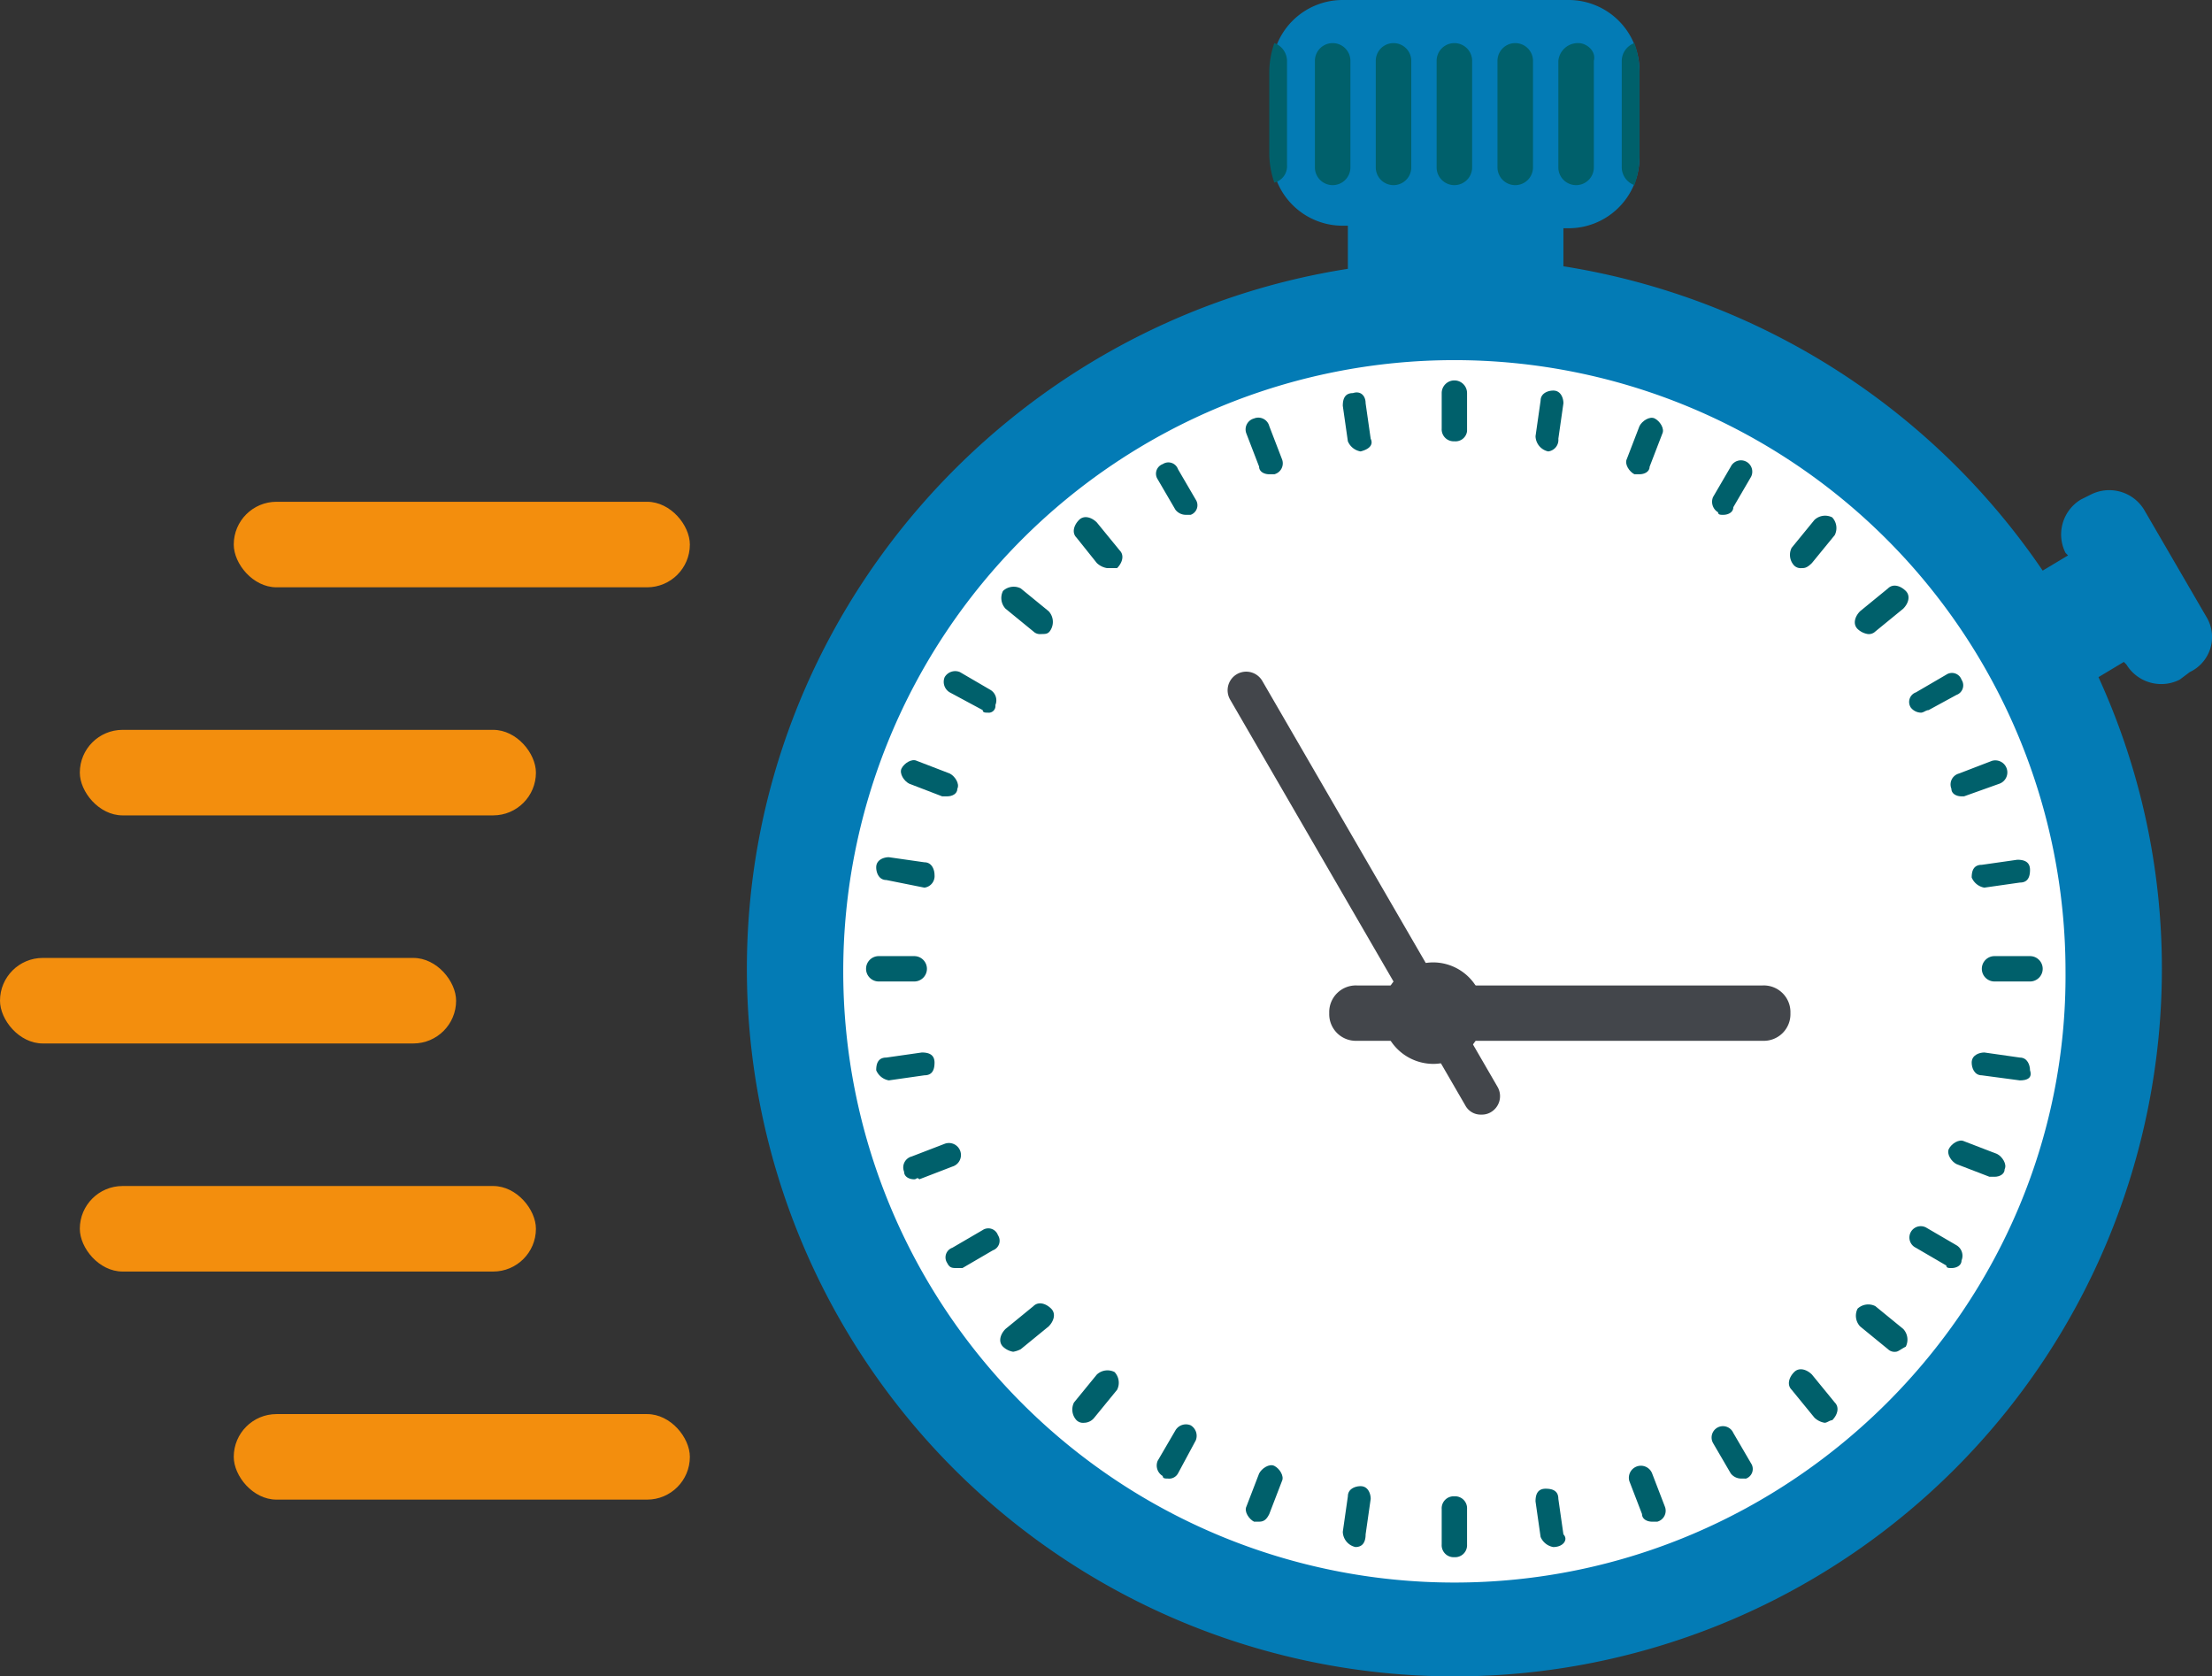
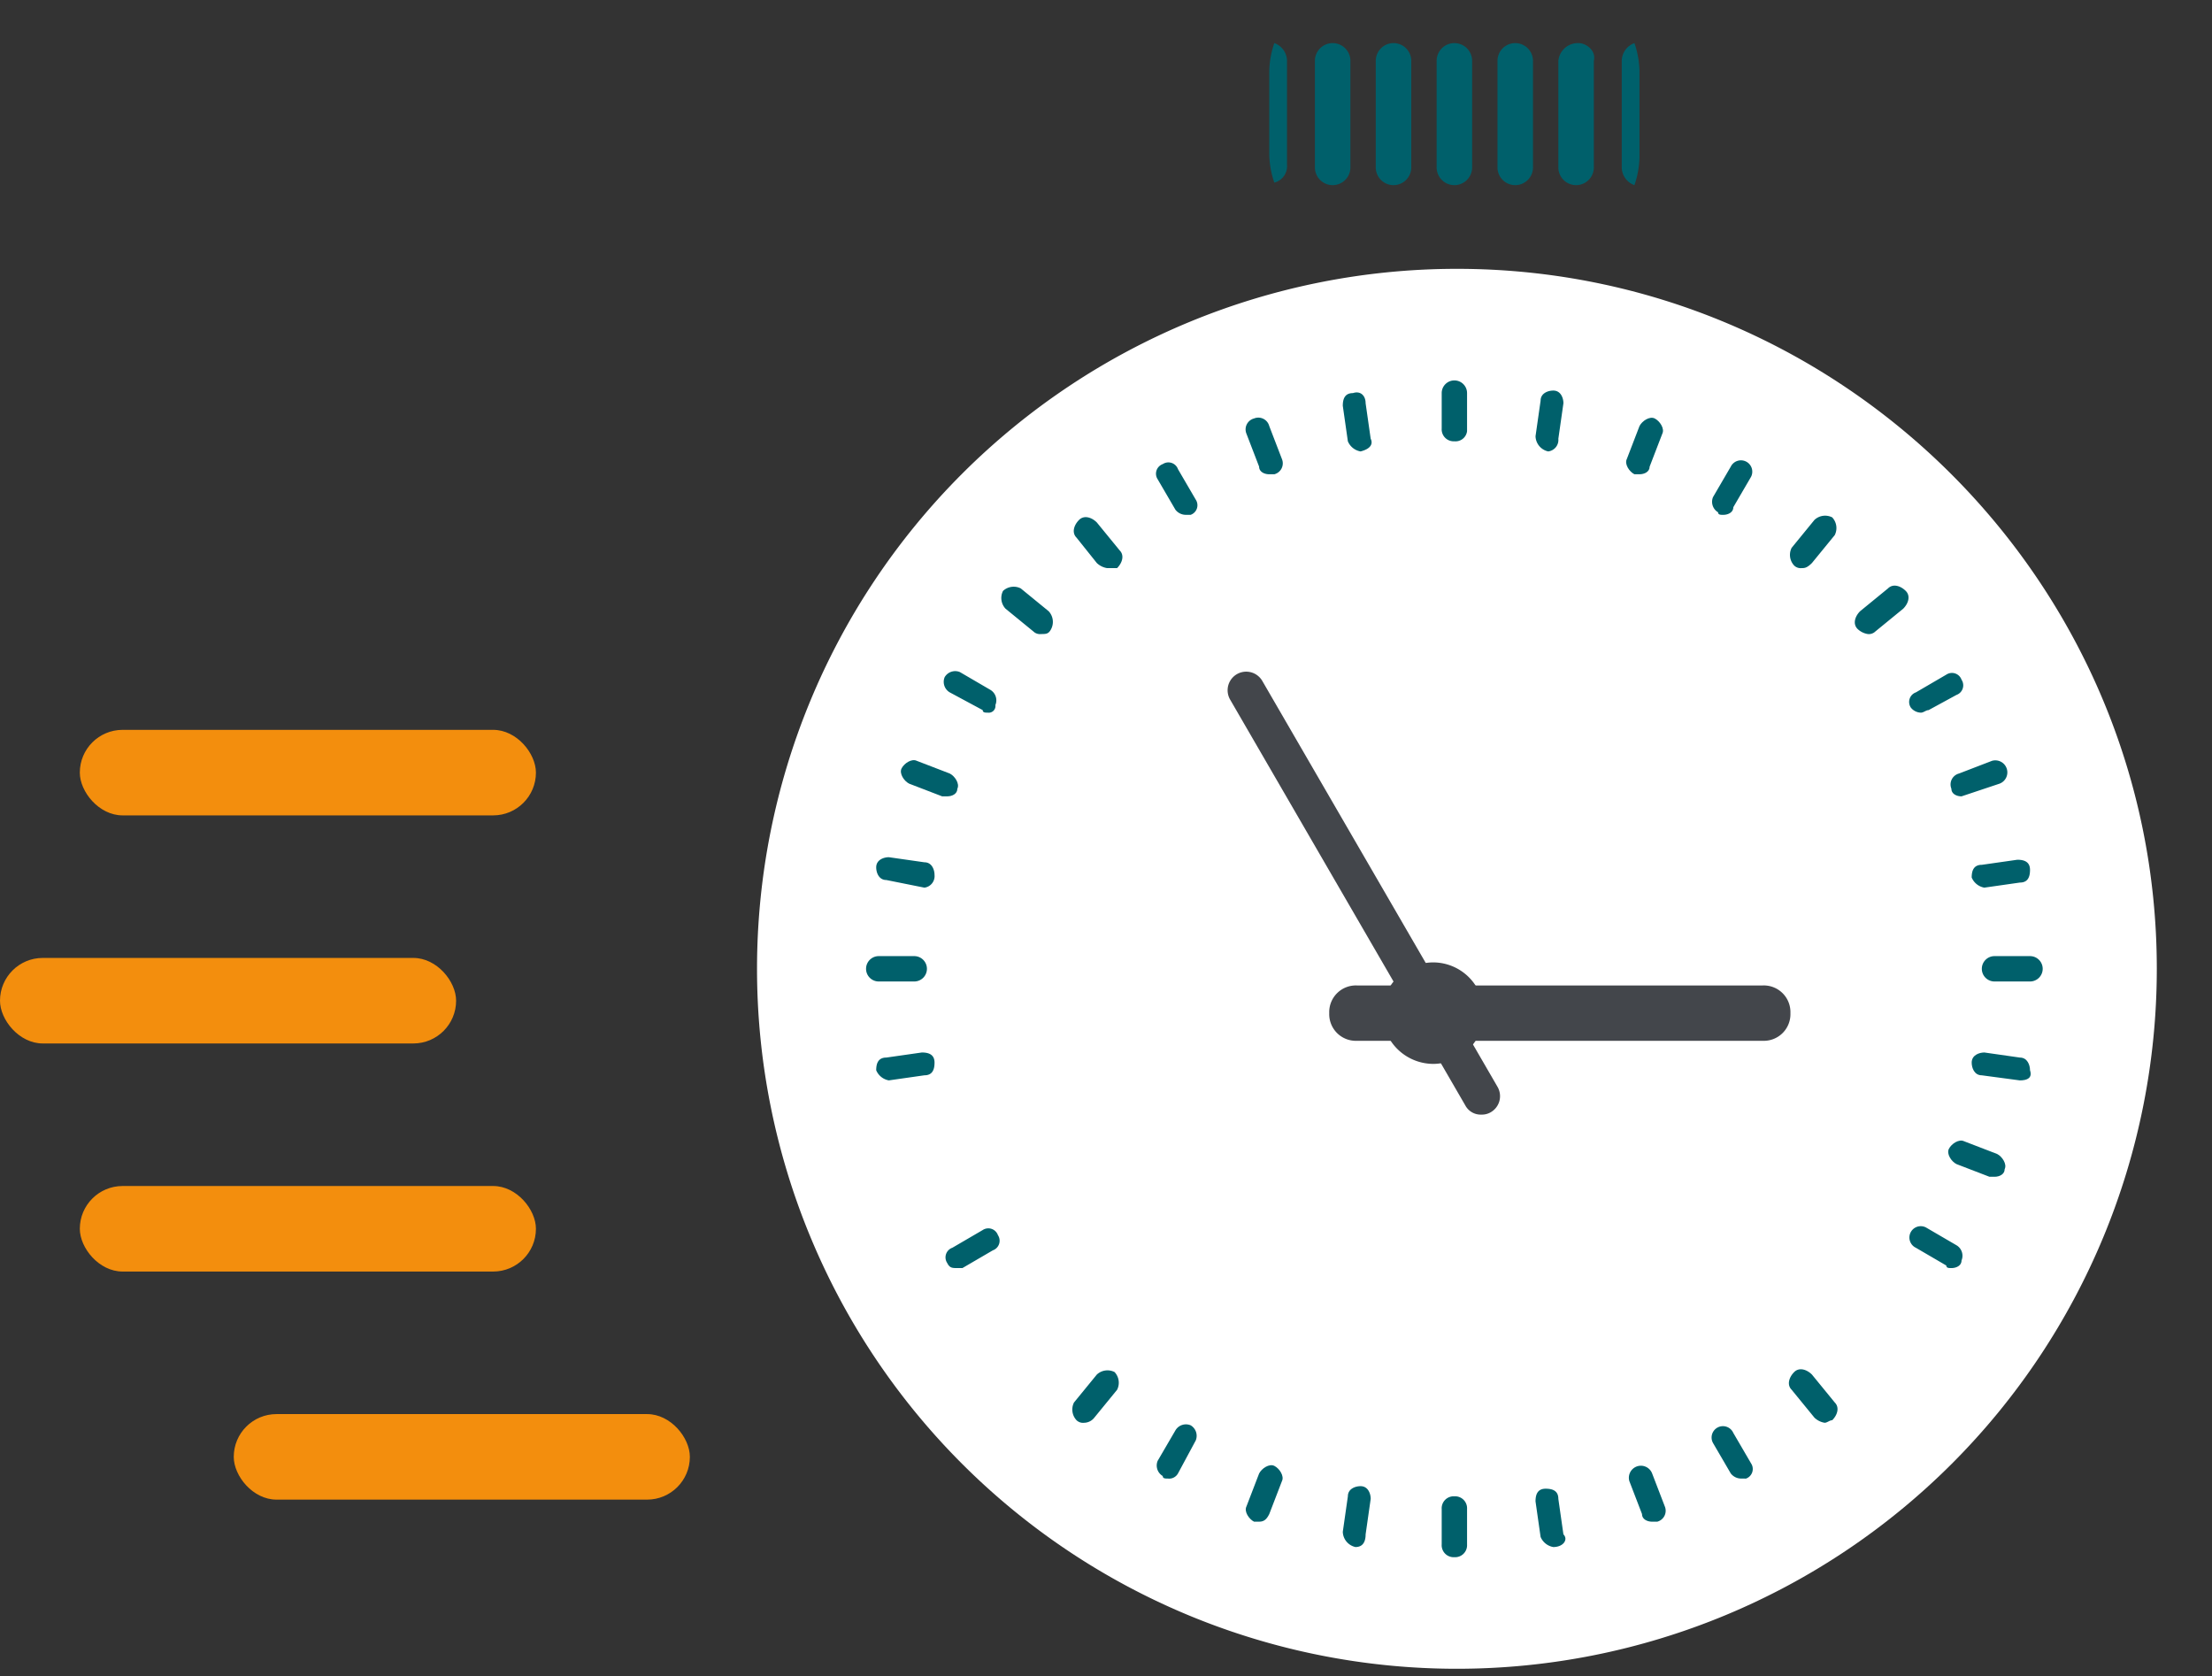
<svg xmlns="http://www.w3.org/2000/svg" viewBox="0 0 387.979 294">
  <rect x="0" y="0" width="387.979" height="294" fill="#333333" stroke="none" />
  <defs>
    <style>
      .cls-1 {
        fill: #fff;
      }

      .cls-2 {
        fill: #037bb5;
      }

      .cls-3 {
        fill: #00606b;
      }

      .cls-4 {
        fill: #43464b;
      }

      .cls-5 {
        fill: #f38e0d;
      }
    </style>
  </defs>
  <g id="quick_time_market_illustration" transform="translate(-780 -2880)">
    <g id="Group_2141" data-name="Group 2141" transform="translate(911 2880)">
      <g id="Group_2140" data-name="Group 2140" transform="translate(0 0)">
        <g id="Group_2138" data-name="Group 2138">
          <g id="Group_2136" data-name="Group 2136">
            <path id="Path_3514" data-name="Path 3514" class="cls-1" d="M245.919,133.359A122.759,122.759,0,1,1,123.159,10.6C190.766,10.6,245.919,65.753,245.919,133.359Z" transform="translate(1.379 36.547)" />
-             <path id="Path_3515" data-name="Path 3515" class="cls-2" d="M256.194,108.526,245.074,89.4a7.154,7.154,0,0,0-9.34-2.669l-1.779.89a7.154,7.154,0,0,0-2.669,9.34l.445.445-4.448,2.669A125.362,125.362,0,0,0,143.219,46.7V40.03h.89a12.432,12.432,0,0,0,12.454-12.454V12.454A12.432,12.432,0,0,0,144.109,0H104.523A12.432,12.432,0,0,0,92.07,12.454V27.132a12.432,12.432,0,0,0,12.454,12.454h.89v7.561C45.812,56.487,0,108.082,0,169.906a124.094,124.094,0,0,0,248.188,0,122.817,122.817,0,0,0-11.12-51.15l4.448-2.669.445.445a7.154,7.154,0,0,0,9.34,2.669l1.779-1.334A6.8,6.8,0,0,0,256.194,108.526Zm-132.1,169.017A107.192,107.192,0,1,1,231.286,170.351C231.731,229.062,183.25,277.543,124.094,277.543Z" />
          </g>
          <path id="Path_3516" data-name="Path 3516" class="cls-3" d="M29.624,25.675A2.1,2.1,0,0,1,27.4,23.451V17.224a2.224,2.224,0,1,1,4.448,0V23.9A2.035,2.035,0,0,1,29.624,25.675Z" transform="translate(94.47 51.717)" />
          <path id="Path_3517" data-name="Path 3517" class="cls-3" d="M26.613,25.82a2.955,2.955,0,0,1-2.224-1.779l-.89-6.227c0-1.334.445-2.224,1.779-2.224,1.334-.445,2.224.445,2.224,1.779l.89,6.227c.445.89,0,1.779-1.779,2.224Z" transform="translate(81.023 53.351)" />
          <path id="Path_3518" data-name="Path 3518" class="cls-3" d="M23.832,26.414c-.89,0-1.779-.445-1.779-1.334L19.829,19.3a1.982,1.982,0,0,1,1.334-2.669,1.982,1.982,0,0,1,2.669,1.334l2.224,5.782a1.982,1.982,0,0,1-1.334,2.669Z" transform="translate(67.793 56.76)" />
          <path id="Path_3519" data-name="Path 3519" class="cls-3" d="M21.3,27.4a2.311,2.311,0,0,1-1.779-.89l-3.113-5.337a1.784,1.784,0,0,1,.89-2.669,1.784,1.784,0,0,1,2.669.89l3.113,5.337a1.784,1.784,0,0,1-.89,2.669Z" transform="translate(55.648 62.889)" />
          <path id="Path_3520" data-name="Path 3520" class="cls-3" d="M18.713,29.327a3.372,3.372,0,0,1-1.779-.89l-3.558-4.448c-.89-.89-.445-2.224.445-3.113s2.224-.445,3.113.445l4,4.893c.89.89.445,2.224-.445,3.113Z" transform="translate(44.446 70.304)" />
          <path id="Path_3521" data-name="Path 3521" class="cls-3" d="M17,31.433a1.634,1.634,0,0,1-1.334-.445l-4.893-4a2.74,2.74,0,0,1-.445-3.113,2.74,2.74,0,0,1,3.113-.445l4.893,4a2.74,2.74,0,0,1,.445,3.113C18.333,31.433,17.888,31.433,17,31.433Z" transform="translate(34.596 79.763)" />
          <path id="Path_3522" data-name="Path 3522" class="cls-3" d="M15.5,33.752c-.445,0-.89,0-.89-.445L8.825,30.194a2.139,2.139,0,0,1-.89-2.669,2.139,2.139,0,0,1,2.669-.89l5.337,3.113a2.139,2.139,0,0,1,.89,2.669A1.179,1.179,0,0,1,15.5,33.752Z" transform="translate(26.758 91.232)" />
          <path id="Path_3523" data-name="Path 3523" class="cls-3" d="M14.2,36.319h-.89L7.526,34.095c-.89-.445-1.779-1.779-1.334-2.669s1.779-1.779,2.669-1.334l5.782,2.224c.89.445,1.779,1.779,1.334,2.669C15.977,35.874,15.087,36.319,14.2,36.319Z" transform="translate(20.94 103.342)" />
          <path id="Path_3524" data-name="Path 3524" class="cls-3" d="M13.551,39.137h0L6.879,37.8C5.545,37.8,5.1,36.469,5.1,35.579c0-1.334,1.334-1.779,2.224-1.779l6.227.89c1.334,0,1.779,1.334,1.779,2.224A2.035,2.035,0,0,1,13.551,39.137Z" transform="translate(17.584 116.536)" />
          <path id="Path_3525" data-name="Path 3525" class="cls-3" d="M6.924,42.148a2.224,2.224,0,0,1,0-4.448h6.227a2.224,2.224,0,0,1,0,4.448Z" transform="translate(16.205 129.982)" />
          <path id="Path_3526" data-name="Path 3526" class="cls-3" d="M7.324,46.393A2.955,2.955,0,0,1,5.1,44.613c0-1.334.445-2.224,1.779-2.224l6.227-.89c1.334,0,2.224.445,2.224,1.779S14.885,45.5,13.551,45.5l-6.227.89Z" transform="translate(17.584 143.084)" />
-           <path id="Path_3527" data-name="Path 3527" class="cls-3" d="M8.108,51.456c-.89,0-1.779-.445-1.779-1.334a1.982,1.982,0,0,1,1.334-2.669l5.782-2.224a2.11,2.11,0,1,1,1.334,4L9,51.456C8.553,51.011,8.553,51.456,8.108,51.456Z" transform="translate(21.247 155.367)" />
          <path id="Path_3528" data-name="Path 3528" class="cls-3" d="M9.885,55.378c-.89,0-1.334,0-1.779-.89A1.784,1.784,0,0,1,9,51.82l5.337-3.113A1.784,1.784,0,0,1,17,49.6a1.784,1.784,0,0,1-.89,2.669l-5.337,3.113Z" transform="translate(27.031 167.012)" />
-           <path id="Path_3529" data-name="Path 3529" class="cls-3" d="M12.255,59.882a3.372,3.372,0,0,1-1.779-.89c-.89-.89-.445-2.224.445-3.113l4.893-4c.89-.89,2.224-.445,3.113.445s.445,2.224-.445,3.113l-4.893,4A4.48,4.48,0,0,1,12.255,59.882Z" transform="translate(34.447 177.186)" />
          <path id="Path_3530" data-name="Path 3530" class="cls-3" d="M14.906,63.222a1.634,1.634,0,0,1-1.334-.445,2.74,2.74,0,0,1-.445-3.113l4-4.893a2.74,2.74,0,0,1,3.113-.445,2.74,2.74,0,0,1,.445,3.113l-4,4.893A2.311,2.311,0,0,1,14.906,63.222Z" transform="translate(44.25 186.3)" />
          <path id="Path_3531" data-name="Path 3531" class="cls-3" d="M18.114,65.676c-.445,0-.89,0-.89-.445a2.139,2.139,0,0,1-.89-2.669l3.113-5.337a2.139,2.139,0,0,1,2.669-.89A2.139,2.139,0,0,1,23.007,59l-3.113,5.782A1.776,1.776,0,0,1,18.114,65.676Z" transform="translate(55.719 193.631)" />
          <path id="Path_3532" data-name="Path 3532" class="cls-3" d="M22.016,67.677h-.89c-.89-.445-1.779-1.779-1.334-2.669l2.224-5.782c.445-.89,1.779-1.779,2.669-1.334s1.779,1.779,1.334,2.669l-2.224,5.782C23.35,67.232,22.905,67.677,22.016,67.677Z" transform="translate(67.83 199.192)" />
          <path id="Path_3533" data-name="Path 3533" class="cls-3" d="M25.724,69.275h0A2.819,2.819,0,0,1,23.5,66.606l.89-6.227c0-1.334,1.334-1.779,2.224-1.779,1.334,0,1.779,1.334,1.779,2.224l-.89,6.227C27.5,68.83,26.613,69.275,25.724,69.275Z" transform="translate(81.023 202.041)" />
          <path id="Path_3534" data-name="Path 3534" class="cls-3" d="M29.624,69.675A2.1,2.1,0,0,1,27.4,67.451V61.224A2.1,2.1,0,0,1,29.624,59h0a2.1,2.1,0,0,1,2.224,2.224v6.227a2.1,2.1,0,0,1-2.224,2.224Z" transform="translate(94.47 203.421)" />
          <path id="Path_3535" data-name="Path 3535" class="cls-3" d="M34.213,68.93a2.955,2.955,0,0,1-2.224-1.779l-.89-6.227c0-1.334.445-2.224,1.779-2.224s2.224.445,2.224,1.779l.89,6.227c.89.89,0,2.224-1.779,2.224Z" transform="translate(107.227 202.386)" />
          <path id="Path_3536" data-name="Path 3536" class="cls-3" d="M38.932,67.714c-.89,0-1.779-.445-1.779-1.334L34.929,60.6a2.11,2.11,0,0,1,4-1.334l2.224,5.782a1.982,1.982,0,0,1-1.334,2.669Z" transform="translate(119.854 199.154)" />
          <path id="Path_3537" data-name="Path 3537" class="cls-3" d="M43.2,65.4a2.311,2.311,0,0,1-1.779-.89l-3.113-5.337A1.989,1.989,0,1,1,41.864,57.4l3.113,5.337a1.784,1.784,0,0,1-.89,2.669Z" transform="translate(131.155 193.905)" />
          <path id="Path_3538" data-name="Path 3538" class="cls-3" d="M47.358,63.371a3.372,3.372,0,0,1-1.779-.89l-4-4.893c-.89-.89-.445-2.224.445-3.113s2.224-.445,3.113.445l4,4.893c.89.89.445,2.224-.445,3.113C48.248,62.927,47.8,63.371,47.358,63.371Z" transform="translate(141.674 186.15)" />
-           <path id="Path_3539" data-name="Path 3539" class="cls-3" d="M50.7,59.733a1.634,1.634,0,0,1-1.334-.445l-4.893-4a2.74,2.74,0,0,1-.445-3.113,2.74,2.74,0,0,1,3.113-.445l4.893,4a2.74,2.74,0,0,1,.445,3.113C51.588,59.288,51.143,59.733,50.7,59.733Z" transform="translate(150.787 177.336)" />
          <path id="Path_3540" data-name="Path 3540" class="cls-3" d="M53.152,55.652c-.445,0-.89,0-.89-.445l-5.337-3.113A1.989,1.989,0,1,1,48.7,48.535l5.337,3.113a2.139,2.139,0,0,1,.89,2.669C54.931,55.207,54.041,55.652,53.152,55.652Z" transform="translate(158.119 166.739)" />
          <path id="Path_3541" data-name="Path 3541" class="cls-3" d="M55.5,51.319h-.89l-5.782-2.224c-.89-.445-1.779-1.779-1.334-2.669s1.779-1.779,2.669-1.334l5.782,2.224c.89.445,1.779,1.779,1.334,2.669C57.277,50.874,56.387,51.319,55.5,51.319Z" transform="translate(163.334 155.06)" />
          <path id="Path_3542" data-name="Path 3542" class="cls-3" d="M56.751,46.393h0l-6.672-.89c-1.334,0-1.779-1.334-1.779-2.224,0-1.334,1.334-1.779,2.224-1.779l6.227.89c1.334,0,1.779,1.334,1.779,2.224C58.975,45.948,58.085,46.393,56.751,46.393Z" transform="translate(166.529 143.084)" />
          <path id="Path_3543" data-name="Path 3543" class="cls-3" d="M50.924,42.148a2.224,2.224,0,0,1,0-4.448h6.227a2.224,2.224,0,0,1,0,4.448Z" transform="translate(167.908 129.982)" />
          <path id="Path_3544" data-name="Path 3544" class="cls-3" d="M50.524,38.793A2.955,2.955,0,0,1,48.3,37.013c0-1.334.445-2.224,1.779-2.224l6.227-.89c1.334,0,2.224.445,2.224,1.779S58.085,37.9,56.751,37.9l-6.227.89Z" transform="translate(166.529 116.881)" />
-           <path id="Path_3545" data-name="Path 3545" class="cls-3" d="M49.408,36.356c-.89,0-1.779-.445-1.779-1.334a1.982,1.982,0,0,1,1.334-2.669l5.782-2.224a2.11,2.11,0,0,1,1.334,4l-6.227,2.224Z" transform="translate(163.642 103.305)" />
+           <path id="Path_3545" data-name="Path 3545" class="cls-3" d="M49.408,36.356c-.89,0-1.779-.445-1.779-1.334a1.982,1.982,0,0,1,1.334-2.669l5.782-2.224a2.11,2.11,0,0,1,1.334,4Z" transform="translate(163.642 103.305)" />
          <path id="Path_3546" data-name="Path 3546" class="cls-3" d="M47.885,33.478a2.311,2.311,0,0,1-1.779-.89A1.784,1.784,0,0,1,47,29.92l5.337-3.113A1.784,1.784,0,0,1,55,27.7a1.784,1.784,0,0,1-.89,2.669L49.22,33.033C48.775,33.033,48.33,33.478,47.885,33.478Z" transform="translate(158.048 91.505)" />
          <path id="Path_3547" data-name="Path 3547" class="cls-3" d="M45.955,31.582a3.372,3.372,0,0,1-1.779-.89c-.89-.89-.445-2.224.445-3.113l4.893-4c.89-.89,2.224-.445,3.113.445s.445,2.224-.445,3.113l-4.893,4A1.634,1.634,0,0,1,45.955,31.582Z" transform="translate(150.638 79.613)" />
          <path id="Path_3548" data-name="Path 3548" class="cls-3" d="M43.206,29.522a1.634,1.634,0,0,1-1.334-.445,2.74,2.74,0,0,1-.445-3.113l4-4.893a2.74,2.74,0,0,1,3.113-.445,2.74,2.74,0,0,1,.445,3.113l-4,4.893C44.1,29.522,43.65,29.522,43.206,29.522Z" transform="translate(141.823 70.109)" />
          <path id="Path_3549" data-name="Path 3549" class="cls-3" d="M40.014,27.676c-.445,0-.89,0-.89-.445a2.139,2.139,0,0,1-.89-2.669l3.113-5.337A1.989,1.989,0,1,1,44.907,21l-3.113,5.337C41.794,27.231,40.9,27.676,40.014,27.676Z" transform="translate(131.226 62.615)" />
          <path id="Path_3550" data-name="Path 3550" class="cls-3" d="M37.016,26.377h-.89c-.89-.445-1.779-1.779-1.334-2.669l2.224-5.782c.445-.89,1.779-1.779,2.669-1.334s1.779,1.779,1.334,2.669l-2.224,5.782C38.795,25.932,37.905,26.377,37.016,26.377Z" transform="translate(119.547 56.797)" />
          <path id="Path_3551" data-name="Path 3551" class="cls-3" d="M33.324,26.075h0A2.819,2.819,0,0,1,31.1,23.406l.89-6.227c0-1.334,1.334-1.779,2.224-1.779,1.334,0,1.779,1.334,1.779,2.224l-.89,6.227A2.035,2.035,0,0,1,33.324,26.075Z" transform="translate(107.227 53.096)" />
          <g id="Group_2137" data-name="Group 2137" transform="translate(91.625 7.561)">
            <path id="Path_3552" data-name="Path 3552" class="cls-3" d="M35.558,1.7A3.437,3.437,0,0,0,32,4.813V23.494a3.113,3.113,0,1,0,6.227,0V4.813C38.672,3.034,36.893,1.7,35.558,1.7Z" transform="translate(18.705 -1.7)" />
            <path id="Path_3553" data-name="Path 3553" class="cls-3" d="M29.6,4.813V23.494a3.113,3.113,0,1,0,6.227,0V4.813a3.113,3.113,0,1,0-6.227,0Z" transform="translate(10.43 -1.7)" />
            <path id="Path_3554" data-name="Path 3554" class="cls-3" d="M37.613,6.593a15.989,15.989,0,0,0-.89-4.893A3.345,3.345,0,0,0,34.5,4.813V23.494a3.345,3.345,0,0,0,2.224,3.113,15.99,15.99,0,0,0,.89-4.893Z" transform="translate(27.325 -1.7)" />
            <path id="Path_3555" data-name="Path 3555" class="cls-3" d="M28.627,23.494V4.813a3.113,3.113,0,0,0-6.227,0V23.494a3.113,3.113,0,1,0,6.227,0Z" transform="translate(-14.394 -1.7)" />
            <path id="Path_3556" data-name="Path 3556" class="cls-3" d="M27.2,4.813V23.494a3.113,3.113,0,1,0,6.227,0V4.813a3.113,3.113,0,1,0-6.227,0Z" transform="translate(2.156 -1.7)" />
            <path id="Path_3557" data-name="Path 3557" class="cls-3" d="M20.6,21.27a15.989,15.989,0,0,0,.89,4.893,2.963,2.963,0,0,0,2.224-3.113V4.813A3.345,3.345,0,0,0,21.49,1.7a15.989,15.989,0,0,0-.89,4.893Z" transform="translate(-20.6 -1.7)" />
            <path id="Path_3558" data-name="Path 3558" class="cls-3" d="M24.8,4.813V23.494a3.113,3.113,0,1,0,6.227,0V4.813a3.113,3.113,0,0,0-6.227,0Z" transform="translate(-6.119 -1.7)" />
          </g>
        </g>
        <g id="Group_2142" data-name="Group 2142" transform="translate(84.35 117.822)">
          <path id="Path_3559" data-name="Path 3559" class="cls-4" d="M6.7,21.5a8.977,8.977,0,0,1,8.9-8.9,8.9,8.9,0,1,1,0,17.8A8.977,8.977,0,0,1,6.7,21.5Z" transform="translate(20.398 38.361)" />
          <path id="Path_3560" data-name="Path 3560" class="cls-4" d="M44.489,77.654a3.053,3.053,0,0,1-2.831-1.618L.4,4.853A3.261,3.261,0,0,1,6.067,1.618L47.321,72.8a3.253,3.253,0,0,1-1.213,4.449A3.057,3.057,0,0,1,44.489,77.654Z" transform="translate(0 0)" />
          <path id="Path_3561" data-name="Path 3561" class="cls-4" d="M80.436,23.307H9.253A4.673,4.673,0,0,1,4.4,18.453,4.673,4.673,0,0,1,9.253,13.6H80.436a4.673,4.673,0,0,1,4.853,4.853A4.673,4.673,0,0,1,80.436,23.307Z" transform="translate(13.396 41.405)" />
        </g>
      </g>
    </g>
-     <rect id="Rectangle_909" data-name="Rectangle 909" class="cls-5" width="80" height="15" rx="7.5" transform="translate(821 2968)" />
    <rect id="Rectangle_910" data-name="Rectangle 910" class="cls-5" width="80" height="15" rx="7.5" transform="translate(794 3008)" />
    <rect id="Rectangle_911" data-name="Rectangle 911" class="cls-5" width="80" height="15" rx="7.5" transform="translate(780 3048)" />
    <rect id="Rectangle_912" data-name="Rectangle 912" class="cls-5" width="80" height="15" rx="7.5" transform="translate(794 3088)" />
    <rect id="Rectangle_913" data-name="Rectangle 913" class="cls-5" width="80" height="15" rx="7.5" transform="translate(821 3128)" />
  </g>
</svg>